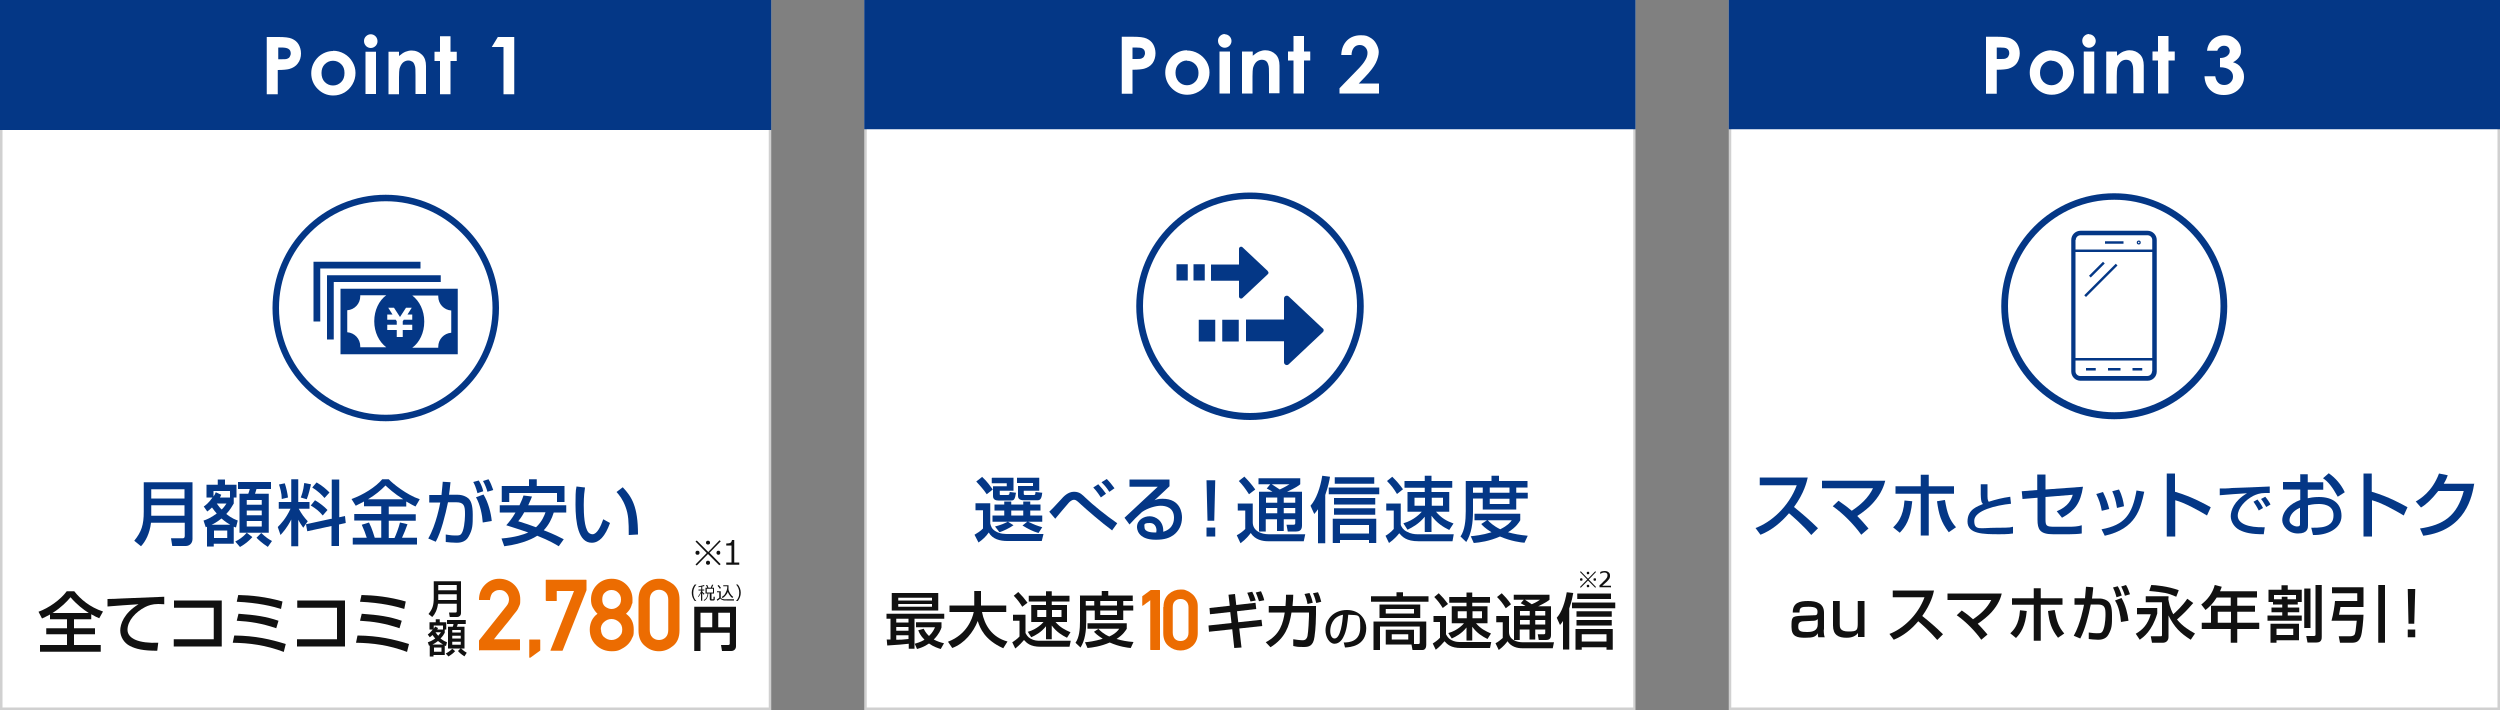
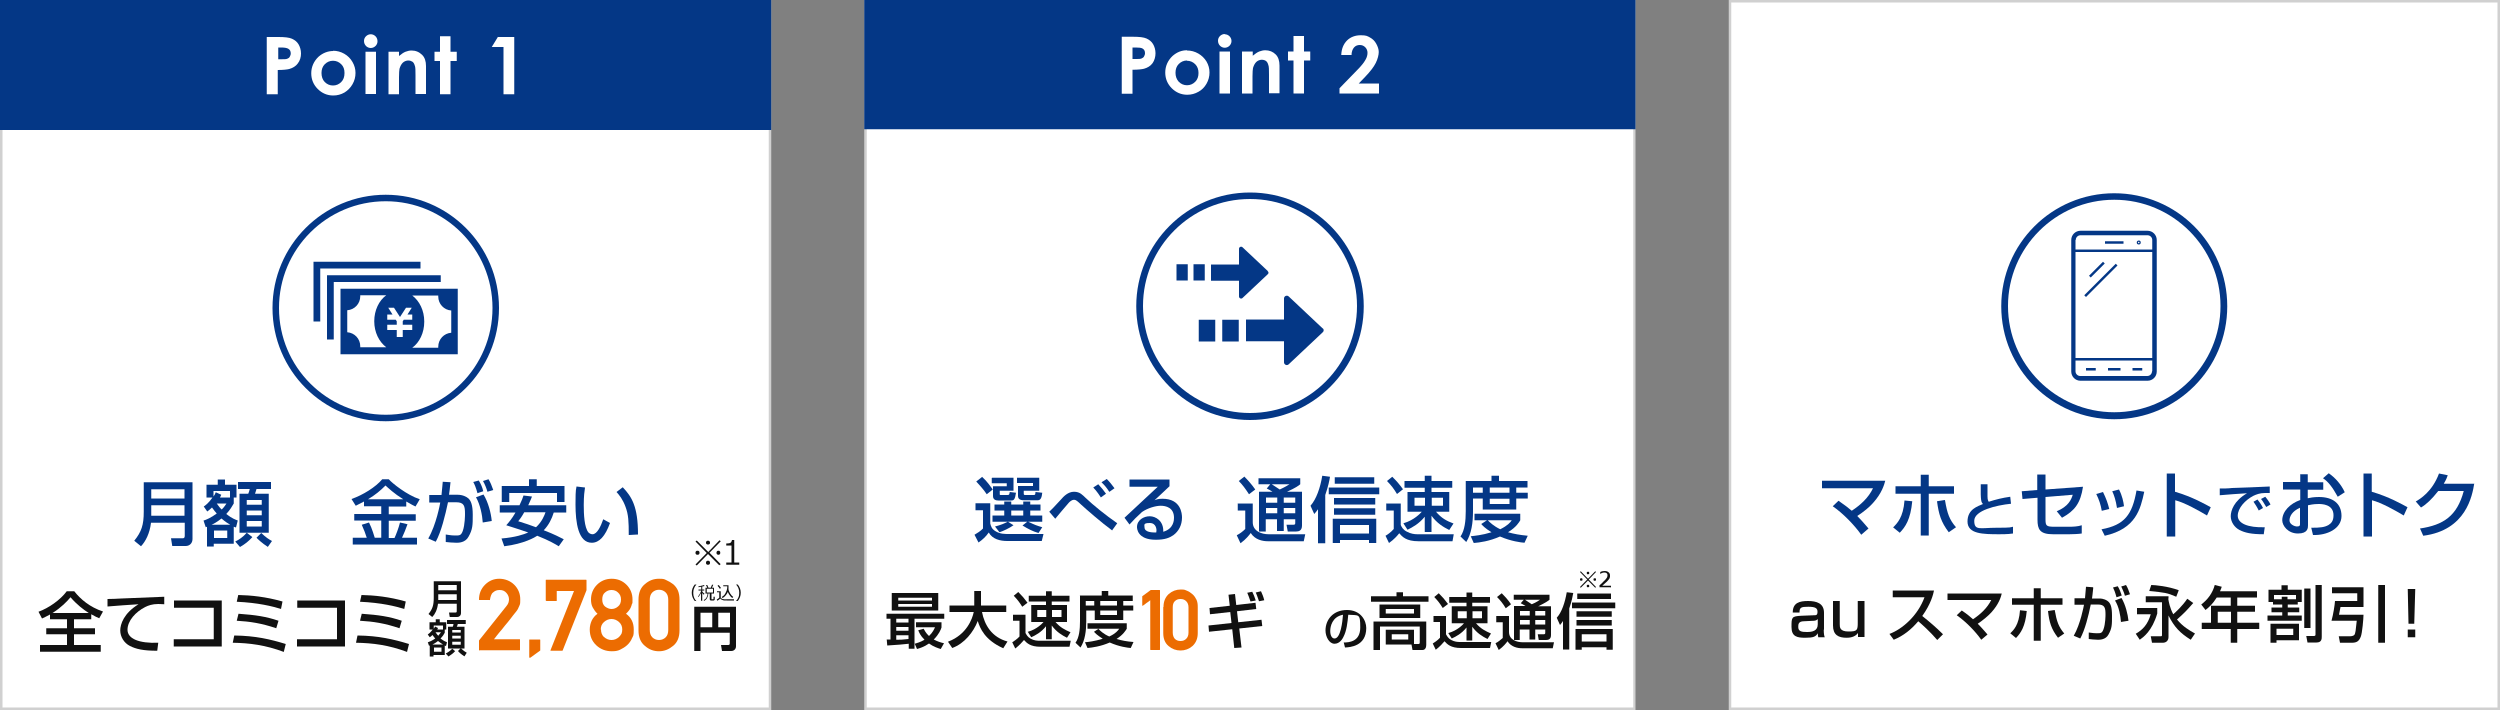
<svg xmlns="http://www.w3.org/2000/svg" id="contents" width="1000" height="284" viewBox="0 0 1000 284">
  <rect x="0" y="0" width="1000" height="284" fill="#808080" stroke="none" />
  <g>
    <rect x=".5" y=".5" width="307.5" height="283" style="fill:#fff;" />
    <path d="M307.5,1V283H1V1H307.5M308.5,0H0V284H308.5V0h0Z" style="fill:#d0d0d0;" />
  </g>
  <rect y="0" width="308.5" height="52" style="fill:#043786;" />
  <g>
    <path d="M106.8,14.8h4.6c2.5,0,4.3,.2,5.4,.7,1.1,.5,2,1.2,2.6,2.2,.6,1,1,2.3,1,3.7s-.4,2.9-1.3,4c-.8,1.1-2,1.8-3.4,2.2-.8,.2-2.4,.4-4.6,.4v9.7h-4.4V14.8Zm4.4,8.9h1.4c1.1,0,1.8,0,2.3-.2s.8-.4,1-.8c.2-.4,.4-.8,.4-1.3,0-.9-.3-1.5-1-1.9-.5-.3-1.4-.5-2.8-.5h-1.2v4.7Z" style="fill:#fff;" />
    <path d="M133.2,20.3c1.6,0,3.1,.4,4.5,1.2,1.4,.8,2.5,1.9,3.3,3.3,.8,1.4,1.2,2.8,1.2,4.4s-.4,3.1-1.2,4.5c-.8,1.4-1.9,2.5-3.2,3.3-1.4,.8-2.9,1.2-4.5,1.2-2.4,0-4.5-.9-6.2-2.6-1.7-1.7-2.6-3.8-2.6-6.3s1-4.8,2.9-6.6c1.7-1.5,3.7-2.3,5.9-2.3Zm0,4c-1.3,0-2.4,.5-3.3,1.4-.9,.9-1.3,2.1-1.3,3.5s.4,2.7,1.3,3.6c.9,.9,2,1.4,3.3,1.4s2.4-.5,3.3-1.4c.9-.9,1.3-2.1,1.3-3.6s-.4-2.6-1.3-3.5c-.9-.9-2-1.4-3.3-1.4Z" style="fill:#fff;" />
    <path d="M148.3,13.7c.7,0,1.4,.3,1.9,.8,.5,.5,.8,1.2,.8,2s-.3,1.4-.8,1.9c-.5,.5-1.2,.8-1.9,.8s-1.4-.3-1.9-.8c-.5-.5-.8-1.2-.8-2s.3-1.4,.8-1.9c.5-.5,1.2-.8,1.9-.8Zm-2.1,7h4.2v16.9h-4.2V20.7Z" style="fill:#fff;" />
    <path d="M155.4,20.7h4.2v1.7c1-.8,1.8-1.4,2.6-1.7,.8-.3,1.6-.5,2.4-.5,1.7,0,3.1,.6,4.3,1.8,1,1,1.5,2.5,1.5,4.4v11.2h-4.2v-7.4c0-2,0-3.4-.3-4-.2-.7-.5-1.2-.9-1.5-.5-.3-1-.5-1.7-.5s-1.6,.3-2.2,.9c-.6,.6-1,1.4-1.3,2.4-.1,.5-.2,1.7-.2,3.4v6.8h-4.2V20.7Z" style="fill:#fff;" />
    <path d="M176,14.5h4.2v6.2h2.5v3.7h-2.5v13.3h-4.2v-13.3h-2.2v-3.7h2.2v-6.2Z" style="fill:#fff;" />
    <path d="M199.2,14.8h6.5v22.9h-4.3V18.8h-4.7l2.5-4.1Z" style="fill:#fff;" />
  </g>
  <g>
    <path d="M73.8,209.1h-13.4c-.5,4.3-2.2,7.5-4,9.4l-2.7-2.2c2.9-3.6,3.8-6.3,3.8-11.6v-11.8h19.5v22.7c0,1.7-1.2,2.8-2.7,2.8h-5.4l-.5-3.1h4.8c.2,0,.7-.1,.7-.9v-5.3Zm-13.3-9.7h13.3v-3.7h-13.3v3.7Zm0,6.9h13.3v-4.2h-13.3v4.2Z" style="fill:#043786;" />
    <path d="M81.5,208.2c1-.3,2.9-1.1,5.2-2.8-.5-.5-1.1-1.3-1.9-2.4-.9,.9-1.4,1.2-1.9,1.6l-1.4-2c.6-.4,1.9-1.3,3.5-3.6h-2.4v-5.1h4.5v-2.1h2.9v2.1h4.6v5.1h-1.1v2.4c-.6,1-1.4,2.5-3,4.2,2.3,1.8,3.8,2.3,4.6,2.6l-.7,2.8c-.3-.1-.6-.2-.9-.3v6.8h-8v1.1h-2.7v-7.9c-.1,0-.4,.2-.5,.2l-.9-2.7Zm10.6,1.7c-.9-.5-2-1.2-3.5-2.5-1.8,1.4-3.2,2.2-4,2.5h7.5Zm-.1-10.8v-2.7h-6.6v2.2c.5-.7,.7-1.1,.9-1.7l2.2,1c-.3,.6-.4,.8-.5,1.1h4.1Zm-6.4,13.1v3h5.3v-3h-5.3Zm1.1-10.8c.9,1.3,1.5,2,2,2.4,1-1,1.4-1.7,1.9-2.4h-3.8Zm14.2,13.5c-1.6,1.7-2.7,2.6-4.9,3.9l-1.9-2.2c1.5-.7,3.1-1.8,4.6-3.5l2.2,1.7Zm7.5-22.1v2.8h-5.8c-.1,.5-.3,.9-.6,1.9h5.5v15.6h-11.7v-15.6h3.5c.2-.5,.5-1.3,.6-1.9h-4.7v-2.8h13.2Zm-9.7,7.2v1.9h6v-1.9h-6Zm0,4.2v1.9h6v-1.9h-6Zm0,4.2v2.2h6v-2.2h-6Zm8.5,10.4c-2.5-1.6-4-3.1-4.6-3.7l1.9-1.9c1.9,1.8,3,2.5,4.3,3.2l-1.7,2.4Z" style="fill:#043786;" />
-     <path d="M116.5,207.8c-1.7,3.4-3.4,5.2-4.3,6.2l-1.1-3.2c1.1-1.1,3.2-3.2,5.1-7.3h-4.7v-2.7h5v-9.1h2.8v9.1h4.5v2.7h-4.3c1.2,2.2,2.2,3.5,3.6,5l-1.8,2.6c-.9-1.3-1.5-2.2-2-3.2v10.6h-2.8v-10.6Zm-2.6-14.5c.6,1.7,1.1,4.1,1.3,5.7l-2.5,.6c0-2.4-.7-4.5-1.1-5.8l2.4-.5Zm10.5,.4c-.3,1.3-.9,4-1.7,6l-2.4-.7c.3-.8,1-2.4,1.4-5.8l2.6,.5Zm8.3,13.9v-15.8h3v15.1l2.3-.5,.3,2.8-2.7,.6v8.6h-3v-8l-9.7,2.1-.5-2.8,10.1-2.2Zm-6.7-7.5c1.9,1.1,3.8,2.6,5,3.9l-1.9,2.2c-1.5-1.8-2.8-2.8-4.8-4l1.7-2.1Zm.7-7.1c2.4,1.4,3.8,2.7,5.1,4l-2,2.2c-1.2-1.4-2.7-2.8-4.9-4.2l1.7-2Z" style="fill:#043786;" />
    <path d="M145.8,200.5c-1.5,.8-2.5,1.3-3.5,1.8l-1.7-2.7c4.6-1.6,9.7-4.8,12.3-7.9h2.6c1.3,1.5,7.2,6.3,12.4,8l-1.7,2.9c-.8-.4-1.7-.8-3.7-2v2h-7v3.1h10.8v2.6h-10.8v6.9h2.3c.5-1,1.7-4.1,2.2-6.2l3,.7c-1,2.7-1.2,3.2-2.2,5.4h6v2.7h-25.7v-2.7h5.6c-.6-1.9-1-2.9-2-5.2l2.9-.9c1.3,2.5,2.1,5.6,2.3,6.1h2.6v-6.9h-10.8v-2.6h10.8v-3.1h-6.9v-2Zm15.5-.8c-3.7-2.3-6-4.5-7.1-5.5-2.1,2.1-4,3.7-7,5.5h14.1Z" style="fill:#043786;" />
    <path d="M180.2,192.9c-.3,2.7-.4,3.9-.6,5h3.4c2.1,0,3.6,.8,4.4,1.5,.9,.9,1.7,2.4,1.7,6.5s0,5.8-1.7,8.8c-1.3,2.4-4,2.4-4.8,2.4-1.6,0-3.4-.2-4.3-.3v-3c.5,0,1.8,.4,3.7,.4s2.4,0,3.1-1.8c.9-2.5,.9-6.5,.9-6.8,0-3.2-.3-4.7-3.6-4.7h-3.2c-1.1,5.2-2.7,11.8-4.9,15.8l-3-1.3c3.2-5.5,4.7-13.8,4.8-14.4h-4.4v-3h4.9c.3-3.4,.4-3.8,.5-5.3l3.3,.2Zm10.8,4.4c-.7-2.5-1.2-3.6-1.7-4.5l2.2-.6c.8,1.2,1.5,2.9,1.8,4.3l-2.4,.8Zm2.1,11.7c-.2-3-1-7.1-2.7-10.1l3-1.1c1.9,3.1,3,7.4,3.3,10.6l-3.6,.6Zm1.9-12.2c-.4-1.5-1.1-3.2-1.8-4.4l2.2-.7c.8,1.3,1.3,2.6,1.9,4.3l-2.3,.7Z" style="fill:#043786;" />
    <path d="M212.8,198.6c-.3,.7-.5,1.4-1.5,3.5h15.2v2.9h-5c-.8,2.6-2,5-4,7.1,4.2,1.6,6.6,2.9,8,3.6l-2,2.8c-1.3-.8-3.8-2.3-8.6-4.2-.9,.6-5.2,3.2-13.2,4.2l-1.1-3.1c5.7-.5,8.8-1.6,10.7-2.4-1.7-.6-4-1.4-8.8-2.9,.8-.9,2.3-2.6,3.7-5.1h-6.3v-2.9h7.9c.9-1.9,1.3-2.9,1.6-3.9l3.3,.4Zm-12.2-4.2h11v-2.7h3.1v2.7h11.1v6.4h-3v-3.6h-19.1v3.6h-3v-6.4Zm9.1,10.5c-1.2,2.1-1.7,2.7-2.4,3.6,2.5,.8,4.8,1.5,7.1,2.4,2.4-2.2,3.4-4.8,3.8-6h-8.5Z" style="fill:#043786;" />
    <path d="M234,195c-.2,1.3-.5,3.4-.5,7s.2,9,1.9,11c.3,.3,.9,.7,1.6,.7,1.8,0,3.3-3.1,4.3-6l2.7,1.5c-1.9,5.3-4.3,7.9-7.3,7.9-5.4,0-6.5-8.1-6.5-15.3s.3-5.9,.4-7.2l3.4,.4Zm17.5,19c0-5.4-.1-8.1-1.3-11.3-1.1-3-2.5-4.7-3.6-5.9l2.5-1.9c3.6,3.8,6.1,7.7,6.1,18.9l-3.6,.2Z" style="fill:#043786;" />
  </g>
  <g>
    <g>
      <path d="M136.2,115.5v26.2h46.9v-26.2h-46.9Zm2.7,17.5v-8.9c2.9-.2,5.2-2.6,5.2-5.6s0-.2,0-.4h10.4c-2.9,2.1-4.8,6-4.8,10.4s1.9,8.2,4.8,10.4h-10.4c0-.1,0-.2,0-.4,0-3-2.3-5.4-5.2-5.6Zm26-7.2v2.1h-3.4l-.4,.6v1.4h3.8v2.1h-3.8v2.8h-2.4v-2.8h-3.8v-2.1h3.8v-1.4l-.4-.6h-3.4v-2.1h2.1l-1.7-2.7h2.3l2.4,3.7,2.4-3.7h2.3l-1.7,2.7h2.1Zm4.8,2.8c0-4.4-1.9-8.2-4.8-10.4h10.4c0,.1,0,.2,0,.4,0,3,2.3,5.4,5.2,5.6v8.9c-2.9,.2-5.2,2.6-5.2,5.6s0,.2,0,.4h-10.4c2.9-2.1,4.8-6,4.8-10.4Z" style="fill:#043786;" />
      <polygon points="176.3 110.1 130.8 110.1 130.8 135.8 133.5 135.8 133.5 112.8 176.3 112.8 176.3 110.1" style="fill:#043786;" />
      <polygon points="168.2 104.7 125.4 104.7 125.4 128.6 128.1 128.6 128.1 107.4 168.2 107.4 168.2 104.7" style="fill:#043786;" />
    </g>
    <path d="M154.3,80.5c23.5,0,42.7,19.1,42.7,42.7s-19.1,42.7-42.7,42.7-42.7-19.1-42.7-42.7,19.1-42.7,42.7-42.7m0-2.6c-25,0-45.3,20.3-45.3,45.3s20.3,45.3,45.3,45.3,45.3-20.3,45.3-45.3-20.3-45.3-45.3-45.3h0Z" style="fill:#043786;" />
  </g>
  <g>
    <path d="M20,245.8c-1.2,.7-2.2,1.1-3.2,1.6l-1.4-2.7c4.1-1.5,8.7-4.7,11.3-8.2h3c2.5,3.2,6.3,6.4,11.5,8.1l-1.5,2.7c-.8-.3-1.6-.7-3.2-1.6v2h-6.9v3.6h8.4v2.4h-8.4v4.3h10.7v2.7H16v-2.7h10.8v-4.3h-8.3v-2.4h8.3v-3.6h-6.8v-2Zm15.5-.6c-2.2-1.4-4.8-3.4-7.3-6.3-1.3,1.6-3.7,4.1-7.2,6.3h14.5Z" style="fill:#111;" />
    <path d="M65.6,241.7c-.6,0-1.2-.1-2.3-.1-2.4,0-4,.6-5.2,1.2-3.8,1.9-7.1,5.5-7.1,9.1s4.6,5.5,12.3,5.2l-.4,3.2c-5.7,0-8.5-.7-10.9-1.9-2.4-1.2-3.9-3.7-3.9-6.2s1.4-6.9,7.3-10.5c-4.1,.2-8.2,.6-12.4,.9v-3c1.7,0,3.7-.1,5.5-.2,2.3-.1,14.4-.6,17.2-.7v3Z" style="fill:#111;" />
    <path d="M88.7,240.3v18.3h-19.2v-2.9h16v-12.6h-15.9v-2.9h19.1Z" style="fill:#111;" />
    <path d="M113.6,260.8c-7.4-2.8-13.9-3.6-20.5-3.7l.6-2.9c8.5,.1,14.4,1.5,20.6,3.4l-.8,3.2Zm-3.1-9.5c-5.9-2-10.5-2.7-15.8-3l.7-2.8c6.9,.5,11,1.1,16,2.8l-.9,3Zm2-7.7c-3.6-1.1-9.2-2.5-17.8-2.9l.6-2.7c5,.1,11.1,.7,17.7,2.6l-.6,3Z" style="fill:#111;" />
    <path d="M138,240.3v18.3h-19.2v-2.9h16v-12.6h-15.9v-2.9h19.1Z" style="fill:#111;" />
    <path d="M162.9,260.8c-7.4-2.8-13.9-3.6-20.5-3.7l.6-2.9c8.5,.1,14.4,1.5,20.6,3.4l-.8,3.2Zm-3.1-9.5c-5.9-2-10.5-2.7-15.8-3l.7-2.8c6.9,.5,11,1.1,16,2.8l-.9,3Zm2-7.7c-3.6-1.1-9.2-2.5-17.8-2.9l.6-2.7c5,.1,11.1,.7,17.7,2.6l-.6,3Z" style="fill:#111;" />
  </g>
  <g>
    <path d="M182.7,241.5h-7.5c-.3,2.4-1.2,4.2-2.3,5.3l-1.5-1.2c1.6-2,2.1-3.5,2.1-6.5v-6.6h10.9v12.7c0,1-.7,1.6-1.5,1.6h-3l-.3-1.8h2.7c.1,0,.4,0,.4-.5v-3Zm-7.4-5.4h7.4v-2.1h-7.4v2.1Zm0,3.9h7.4v-2.3h-7.4v2.3Z" style="fill:#111;" />
    <path d="M171.2,256.9c.6-.2,1.6-.6,2.9-1.5-.3-.3-.6-.7-1.1-1.4-.5,.5-.8,.7-1.1,.9l-.8-1.1c.3-.2,1-.7,2-2h-1.3v-2.9h2.5v-1.2h1.6v1.2h2.6v2.9h-.6v1.3c-.3,.6-.8,1.4-1.7,2.3,1.3,1,2.1,1.3,2.6,1.5l-.4,1.5c-.2,0-.3-.1-.5-.2v3.8h-4.5v.6h-1.5v-4.4c0,0-.2,0-.3,.1l-.5-1.5Zm6,.9c-.5-.3-1.1-.7-2-1.4-1,.8-1.8,1.2-2.2,1.4h4.2Zm0-6.1v-1.5h-3.7v1.3c.3-.4,.4-.6,.5-.9l1.2,.6c-.1,.3-.2,.4-.3,.6h2.3Zm-3.6,7.3v1.7h3v-1.7h-3Zm.6-6.1c.5,.7,.8,1.1,1.1,1.4,.5-.6,.8-1,1.1-1.4h-2.2Zm7.9,7.5c-.9,1-1.5,1.4-2.7,2.2l-1.1-1.2c.8-.4,1.7-1,2.6-1.9l1.2,1Zm4.2-12.4v1.6h-3.2c0,.3-.1,.5-.4,1.1h3.1v8.7h-6.6v-8.7h1.9c.1-.3,.3-.7,.3-1.1h-2.6v-1.6h7.4Zm-5.4,4v1h3.4v-1h-3.4Zm0,2.3v1.1h3.4v-1.1h-3.4Zm0,2.4v1.2h3.4v-1.2h-3.4Zm4.8,5.8c-1.4-.9-2.2-1.7-2.5-2.1l1.1-1.1c1.1,1,1.7,1.4,2.4,1.8l-.9,1.4Z" style="fill:#111;" />
  </g>
  <path d="M292,253.1h-11.8v7.3h-2.5v-17.7h16.7v15.8c0,1.2-.9,1.9-1.9,1.9h-3.7l-.4-2.4h2.9c.5,0,.6-.3,.6-.6v-4.3Zm-11.8-2.2h4.7v-5.8h-4.7v5.8Zm7.1,0h4.7v-5.8h-4.7v5.8Z" style="fill:#111;" />
  <g>
    <path d="M191.8,260.2c-.2,0-.2,0-.2-.2v-3.8l11-13.8h0c.4-.5,.7-1,.8-1.4,.1-.4,.2-.8,.2-1.2,0-.9-.3-1.8-1-2.6-.7-.8-1.5-1.2-2.7-1.2s-1.9,.3-2.7,1c-.4,.3-.6,.7-.8,1.2-.2,.5-.3,1-.4,1.6,0,0,0,.1,0,.2s-.1,0-.2,0h-4c-.2,0-.2,0-.2-.2,0-2.3,.8-4.3,2.4-5.9,1.6-1.6,3.5-2.4,5.7-2.4s4.4,.8,6,2.4h0c1.6,1.6,2.4,3.6,2.4,5.8s-.1,1.9-.4,2.7c-.3,.8-.7,1.6-1.3,2.3h0c-.7,.9-1.5,1.8-2.2,2.8-.7,.9-1.4,1.8-2.2,2.7-.7,.9-1.4,1.8-2.2,2.7-.7,.9-1.5,1.8-2.2,2.8h10.2c.2,0,.2,0,.2,.2v4c0,.2,0,.2-.2,.2h-16Z" style="fill:#ec6c01;" />
    <path d="M212,263.1c0,0-.2,0-.2,0,0,0-.1-.1-.1-.2v-6.9c0-.2,0-.2,.2-.2h4c.1,0,.2,0,.2,.2v4c0,0,0,.1,0,.2l-4,2.9Z" style="fill:#ec6c01;" />
    <path d="M218.5,240.3c-.2,0-.2,0-.2-.2v-8c0-.2,0-.2,.2-.2h15.9c.1,0,.2,0,.2,.2v4l-9.5,24c0,.1-.1,.2-.2,.2h-4.5c0,0-.2,0-.2,0,0,0,0-.1,0-.2l9.4-23.7h-6.9v3.8c0,.2,0,.2-.2,.2h-4Z" style="fill:#ec6c01;" />
    <path d="M235.9,251.8c0-1.3,.3-2.5,.8-3.6,.5-1,1.3-2,2.3-2.7-.8-.7-1.4-1.6-1.9-2.5-.5-.9-.7-2-.7-3.2,0-2.3,.8-4.3,2.4-5.9,1.6-1.6,3.6-2.4,5.9-2.4s4.3,.8,5.9,2.4c1.6,1.6,2.4,3.6,2.4,5.9s0,1.2-.2,1.7c-.1,.5-.3,1-.5,1.5-.2,.5-.5,.9-.8,1.3-.3,.4-.7,.8-1.1,1.2,2.1,1.5,3.1,3.6,3.1,6.3s-.2,2.4-.7,3.5c-.4,1-1.1,2-2,2.8-.9,.8-1.8,1.3-2.8,1.8s-2.1,.6-3.3,.6c-2.4,0-4.5-.8-6.2-2.4-1.7-1.6-2.6-3.7-2.6-6.3Zm4.5,0c0,.6,.1,1.2,.3,1.7,.2,.5,.5,1,.9,1.3,.9,.8,1.9,1.2,3,1.2s2.1-.4,3-1.2c.4-.4,.7-.8,1-1.3,.2-.5,.3-1.1,.3-1.7,0-1.2-.4-2.2-1.3-3-.9-.8-1.9-1.2-3-1.2s-2.1,.4-3,1.2c-.9,.8-1.3,1.8-1.3,3Zm.5-12c0,1.3,.4,2.2,1.1,2.8,.8,.6,1.7,1,2.6,1s1.8-.3,2.6-1c.8-.6,1.2-1.6,1.2-2.8s-.4-2.1-1.2-2.8c-.7-.7-1.6-1-2.6-1s-1.8,.3-2.6,1c-.8,.6-1.1,1.6-1.1,2.8Z" style="fill:#ec6c01;" />
    <path d="M255.4,239.8c0-2.6,.8-4.7,2.5-6.1,1.7-1.5,3.5-2.2,5.7-2.2s2.1,.2,3,.6,1.8,.9,2.7,1.6c.8,.7,1.5,1.6,1.9,2.6,.4,1,.6,2.2,.6,3.5v12.4c0,2.6-.8,4.7-2.5,6.1-1.7,1.4-3.5,2.2-5.7,2.2s-4-.7-5.7-2.2c-1.7-1.4-2.5-3.5-2.5-6.1v-12.4Zm11.9,.2c0-1.3-.3-2.3-1-3-.7-.7-1.6-1.1-2.7-1.1s-2,.4-2.7,1.1c-.7,.7-1,1.7-1,3v11.9c0,1.3,.3,2.3,1,3,.7,.7,1.6,1.1,2.7,1.1s2-.4,2.7-1.1c.7-.7,1-1.7,1-3v-11.9Z" style="fill:#ec6c01;" />
  </g>
  <g>
    <path d="M278.6,240.4h-.7c-.8-1-1.2-2.1-1.2-3.3s.4-2.3,1.2-3.3h.7c-.4,.4-.7,.8-.9,1.4-.3,.6-.4,1.3-.4,2s.1,1.3,.4,2c.2,.5,.6,1,.9,1.3h0Z" style="fill:#111;" />
    <path d="M279.5,238.9l-.3-.3c.7-.9,1.1-1.7,1.3-2.4h-1.1v-.4h1.1v-1.1c-.5,0-.8,.2-1.1,.2v-.4c.3,0,.7-.1,1.1-.2,.5-.1,.9-.2,1.1-.3l.2,.4c-.2,0-.5,.2-.9,.2v1.2h.8v.4h-.8v.4c.1,.2,.4,.5,.9,.9l-.3,.4c-.2-.2-.4-.5-.6-.7v3.1h-.5v-3.1c-.3,.6-.7,1.2-1,1.6Zm2.2,1.5l-.2-.4c.5-.2,.9-.6,1.1-1,.2-.4,.4-.9,.4-1.4v-.2h-.8v-2.3h.7c-.2-.5-.4-.9-.5-1.1h.5l.5,1.1h.9l.5-1.2h.5l-.5,1.2h.8v2.3h-1v2.1c0,0,0,.2,0,.2,0,0,.1,0,.2,0,.1,0,.2,0,.3,0s.2,0,.2,0c0,0,0,0,.1-.1,0,0,0-.2,0-.3,0-.2,0-.4,0-.6h.5v.9c0,.1,0,.3-.1,.4,0,0-.2,.2-.3,.2-.1,0-.3,0-.5,0s-.4,0-.6,0c-.2,0-.3,0-.4-.2s-.1-.2-.1-.4v-2.2h-.6v.2c0,.6-.2,1.1-.5,1.7-.3,.5-.8,.9-1.3,1.1Zm3.5-4.9h-2.5v1.5h2.5v-1.5Z" style="fill:#111;" />
    <path d="M293.7,240.2c-.8,0-1.7,0-2.9,0s-1.4,0-1.8-.2c-.4-.1-.7-.3-.9-.6-.4,.4-.8,.7-1.2,.9l-.2-.5c.1,0,.3-.2,.5-.3,.2-.2,.4-.3,.5-.4v-2.2h-.9v-.4h1.5v2.3c0,.2,0,.4,.2,.5s.3,.2,.5,.3,.4,0,.6,.1,.7,0,1.6,0,2,0,2.4,0v.5Zm-5.8-4.7c-.2-.4-.5-.8-.9-1.2l.5-.3c.4,.5,.7,.9,.9,1.2l-.5,.3Zm3.3,.9c-.1,.6-.4,1.1-.8,1.6-.4,.5-.8,.9-1.4,1.2l-.3-.4c.5-.3,1-.7,1.3-1.2,.3-.5,.5-1,.7-1.5,.1-.5,.2-.8,.2-1.1v-.5h-1.6v-.4h2.1c0,.5,0,1,0,1.5,0,.5,.2,1,.6,1.7s.8,1.1,1.3,1.5l-.4,.4c-.4-.3-.8-.7-1.1-1.2-.4-.5-.6-1.1-.8-1.6Z" style="fill:#111;" />
    <path d="M296.3,237.1c0,1.2-.4,2.3-1.2,3.3h-.7c.4-.4,.7-.8,.9-1.3,.3-.6,.4-1.3,.4-2s-.1-1.3-.4-2c-.2-.5-.6-1-.9-1.3h.7c.8,1,1.2,2.1,1.2,3.3Z" style="fill:#111;" />
  </g>
  <g>
    <path d="M288.2,225.7l-.5,.4-4.5-4.5-4.5,4.6-.5-.4,4.5-4.6-4.5-4.6,.5-.4,4.6,4.6,4.5-4.7,.5,.4-4.5,4.6,4.5,4.6Zm-10-4.6c0-.2,0-.4,.2-.6,.2-.2,.3-.2,.6-.2s.4,0,.6,.2c.2,.2,.2,.3,.2,.6s0,.4-.2,.6c-.2,.2-.3,.2-.6,.2s-.4,0-.6-.2c-.2-.2-.2-.3-.2-.6Zm4.2-4c0-.2,0-.4,.2-.6,.2-.2,.3-.2,.6-.2s.4,0,.6,.2c.2,.2,.2,.3,.2,.6s0,.4-.2,.5c-.2,.2-.3,.2-.6,.2s-.4,0-.6-.2-.2-.3-.2-.5Zm0,8c0-.2,0-.4,.2-.6,.2-.2,.3-.2,.6-.2s.4,0,.6,.2c.2,.2,.2,.3,.2,.6s0,.4-.2,.6c-.2,.2-.3,.2-.6,.2s-.4,0-.6-.2c-.2-.2-.2-.3-.2-.6Zm4.2-4c0-.2,0-.4,.2-.6,.2-.2,.3-.2,.6-.2s.4,0,.5,.2c.2,.2,.2,.3,.2,.6s0,.4-.2,.6c-.2,.2-.3,.2-.5,.2s-.4,0-.6-.2c-.2-.2-.2-.3-.2-.6Z" style="fill:#111;" />
    <path d="M295.8,225.9h-5.3v-.9h2.1v-6.8h-2.1v-.8c.8,0,1.4-.1,1.7-.3,.3-.2,.5-.6,.6-1.1h.9v9h2v.9Z" style="fill:#111;" />
  </g>
  <g>
    <rect x="692" y=".5" width="307.5" height="283" style="fill:#fff;" />
    <path d="M999,1V283h-306.5V1h306.5M1000,0h-308.5V284h308.5V0h0Z" style="fill:#d0d0d0;" />
  </g>
-   <rect x="691.5" y="0" width="308.5" height="51.7" style="fill:#043786;" />
  <g>
    <path d="M794.3,14.7h4.6c2.5,0,4.3,.2,5.4,.7,1.1,.5,2,1.2,2.6,2.2,.6,1,1,2.3,1,3.7s-.4,2.9-1.2,4-2,1.8-3.4,2.2c-.8,.2-2.4,.4-4.6,.4v9.6h-4.3V14.7Zm4.3,8.9h1.4c1.1,0,1.8,0,2.3-.2,.4-.2,.8-.4,1-.8,.2-.4,.4-.8,.4-1.3,0-.9-.3-1.5-1-1.9-.5-.3-1.4-.4-2.8-.4h-1.2v4.7Z" style="fill:#fff;" />
    <path d="M820.6,20.2c1.6,0,3.1,.4,4.5,1.2,1.4,.8,2.5,1.9,3.3,3.2,.8,1.4,1.2,2.8,1.2,4.4s-.4,3.1-1.2,4.5c-.8,1.4-1.9,2.5-3.2,3.2-1.4,.8-2.9,1.2-4.5,1.2-2.4,0-4.5-.9-6.2-2.6-1.7-1.7-2.6-3.8-2.6-6.3s1-4.8,2.9-6.6c1.7-1.5,3.6-2.3,5.8-2.3Zm0,4c-1.3,0-2.4,.5-3.3,1.4-.9,.9-1.3,2.1-1.3,3.5s.4,2.6,1.3,3.6c.9,.9,2,1.4,3.3,1.4s2.4-.5,3.3-1.4c.9-.9,1.3-2.1,1.3-3.5s-.4-2.6-1.3-3.5c-.9-.9-2-1.4-3.3-1.4Z" style="fill:#fff;" />
    <path d="M835.6,13.7c.7,0,1.4,.3,1.9,.8,.5,.5,.8,1.2,.8,1.9s-.3,1.4-.8,1.9c-.5,.5-1.2,.8-1.9,.8s-1.4-.3-1.9-.8c-.5-.5-.8-1.2-.8-2s.3-1.4,.8-1.9c.5-.5,1.2-.8,1.9-.8Zm-2.1,6.9h4.2v16.8h-4.2V20.6Z" style="fill:#fff;" />
    <path d="M842.6,20.6h4.2v1.7c1-.8,1.8-1.4,2.6-1.7,.8-.3,1.6-.5,2.4-.5,1.7,0,3.1,.6,4.2,1.7,1,1,1.5,2.5,1.5,4.4v11.1h-4.2v-7.4c0-2,0-3.3-.3-4-.2-.7-.5-1.2-.9-1.5-.4-.3-1-.5-1.7-.5s-1.6,.3-2.2,.9c-.6,.6-1,1.4-1.3,2.4-.1,.5-.2,1.7-.2,3.4v6.8h-4.2V20.6Z" style="fill:#fff;" />
    <path d="M863.2,14.4h4.2v6.2h2.5v3.6h-2.5v13.2h-4.2v-13.2h-2.2v-3.6h2.2v-6.2Z" style="fill:#fff;" />
    <path d="M887,20.3h-4.2c.2-1.7,.8-3,1.8-4.1,1.4-1.4,3.1-2.1,5.2-2.1s3.4,.6,4.7,1.8c1.3,1.2,1.9,2.6,1.9,4.2s-.3,1.9-.8,2.8c-.6,.8-1.4,1.5-2.4,2,1.4,.4,2.5,1.1,3.2,2.2,.8,1,1.2,2.2,1.2,3.6,0,2-.8,3.8-2.3,5.2-1.5,1.4-3.4,2.1-5.8,2.1s-4-.7-5.4-2c-1.4-1.3-2.2-3.2-2.3-5.5h4.3c.2,1.2,.6,2,1.2,2.6,.6,.6,1.4,.9,2.4,.9s1.8-.3,2.5-1,1-1.4,1-2.4-.4-1.9-1.3-2.6c-.9-.7-2.2-1.1-3.9-1.1v-3.7c1,0,1.8-.2,2.3-.5,.5-.2,.9-.6,1.2-1,.3-.4,.4-.9,.4-1.3s-.2-1.1-.6-1.5c-.4-.4-1-.6-1.7-.6s-1.2,.2-1.7,.6c-.5,.4-.9,.9-1,1.5Z" style="fill:#fff;" />
  </g>
  <g>
-     <path d="M702.2,211.2c6.1-2.2,13.3-8.4,16.5-17.1h-14.8v-3.1h19.2c-.4,1.7-1.4,6.2-5.5,11.8,3.3,2.7,6.6,5.5,9.6,8.5l-2.7,2.7c-3.2-3.8-7.6-7.6-8.9-8.7-3.3,3.8-6.9,6.8-11.4,8.6l-2-2.7Z" style="fill:#043786;" />
    <path d="M744.5,213.9c-2.7-3.8-7.2-8.5-11.4-11.4l2.3-2.2c2.5,1.7,4,2.9,5.3,4,3.5-2.3,6.7-5.2,8.5-9h-20.4v-3h25.3c-.4,1.5-1.3,4.9-4.9,8.9-1.5,1.7-3.7,3.5-6.3,5.2,2.1,2.1,3.5,3.9,4.5,5l-2.9,2.5Z" style="fill:#043786;" />
    <path d="M757.3,210.9c1.5-1.5,4-3.9,4.5-10.7l3.1,.3c-.7,7.4-2.8,10.3-5,12.6l-2.7-2.2Zm14.2-21v4.6h10.1v3h-10.1v16.7h-3.2v-16.7h-10.1v-3h10.1v-4.6h3.2Zm6.5,10.2c.9,5.4,1.8,7.8,4.4,10.8l-2.9,2c-3.1-4.1-4-7.2-4.7-12.4l3.1-.5Z" style="fill:#043786;" />
    <path d="M795,193.7c0,.7,0,2.1,0,4.8,0,1.5,.3,1.9,.5,2.2,2.8-.9,5.6-1.6,8.6-2l.3,2.8c-6,.6-14.7,2.7-14.7,6.8s2.4,2.8,8.8,2.8,5.5-.2,6.7-.4v2.7c-.7,.1-2,.3-5.4,.3-6.7,0-12.8-.1-12.8-5.1s4.2-6.1,6.2-7c-.7-.7-1-1.1-.9-7.9h2.7Z" style="fill:#043786;" />
    <path d="M833.2,194.7c-1,6.6-3.3,9.6-8.4,12.4l-2.1-2.6c4.6-1.9,5.8-4.6,6.4-6.6l-10.9,.9v8.9c0,2.6,.3,3,3.6,3h5.9c1.6,0,3.5-.1,5-.6v3.3c-1.1,.2-3.7,.3-4.9,.3h-6.6c-5.3,0-6.2-2-6.2-5.8v-8.8l-6,.5-.3-3.1,6.2-.5v-6.2h3.3v6l15-1.1Z" style="fill:#043786;" />
    <path d="M840.7,204.3c-.4-2.4-1.1-4.5-2.2-6.7l2.7-.8c1.3,2.7,1.9,4.4,2.5,6.8l-2.9,.7Zm0,7.4c9.1-1.7,12.2-5.8,13.9-15.5l3.1,.5c-1.5,6.9-3.3,14.8-15.8,17.6l-1.3-2.6Zm6.1-8.5c-.5-3.2-1.2-5.2-1.9-6.7l2.7-.7c1.3,2.5,1.8,5,2,6.7l-2.9,.7Z" style="fill:#043786;" />
    <path d="M870,189.4v7.3c6.9,2,12.3,5.1,14.3,6.2l-1.5,3.3c-3.2-1.9-8.8-5.1-12.7-6.1v14.5h-3.4v-25.2h3.4Z" style="fill:#043786;" />
    <path d="M908,197.2c-.5,0-1,0-2,0-2.1,0-3.5,.6-4.6,1.1-3.3,1.7-6.3,4.9-6.3,8s4.1,4.8,10.8,4.6l-.4,2.8c-5,0-7.5-.6-9.7-1.7-2.1-1.1-3.5-3.3-3.5-5.5s1.2-6.1,6.5-9.2c-3.6,.2-7.3,.5-10.9,.8v-2.7c1.5,0,3.3,0,4.9-.2,2,0,12.7-.5,15.1-.6v2.6Zm-4.5,7c-.9-1.8-1.5-2.6-2.1-3.5l1.6-.9c.6,.8,1.5,1.9,2.2,3.4l-1.7,1Zm3-1.4c-1.3-2.1-1.4-2.4-2.1-3.2l1.7-.9c.8,.9,1.8,2.4,2.1,3.1l-1.7,1Z" style="fill:#043786;" />
    <path d="M920,189.7h3.1v3.2h6.2v3h-6.2v3.4c.9-.2,2.3-.5,4.5-.5,5.4,0,9,2.5,9,7.6s-5.8,7.8-11.4,7.6l-.7-2.9c3.7,0,5.3-.2,6.9-1.1,1.1-.7,2-1.6,2-3.9,0-4.5-4.8-4.5-6-4.5-2.2,0-3.6,.4-4.2,.5v8c0,1,0,3.3-4,3.3s-6.3-3.1-6.3-5.3c0-3.6,3.2-6.7,7.2-8.1v-4.2h-6.9v-3h6.9v-3.2Zm0,13.4c-3.2,1.4-4.2,3.5-4.2,5.1s2.2,2.4,2.9,2.4c1.3,0,1.3-.5,1.3-1v-6.5Zm11.5-13.8c2.6,1.8,5,4.5,6.4,7.6l-2.8,1.8c-2.2-4-3.9-6.1-5.9-7.4l2.3-2Z" style="fill:#043786;" />
    <path d="M948.7,189.4v7.3c6.9,2,12.3,5.1,14.3,6.2l-1.5,3.3c-3.2-1.9-8.8-5.1-12.7-6.1v14.5h-3.4v-25.2h3.4Z" style="fill:#043786;" />
    <path d="M989.7,193.4c-.8,4.8-3.2,18.7-20.4,20.9l-1.3-2.9c9.3-1.4,14.8-4.9,17.5-15h-10.2c-2.6,3.3-4.7,5.3-6.9,6.6l-2.1-2.4c1.7-1,6.6-3.9,9.3-11.2l3.5,.7c-.3,.9-.6,1.7-1.6,3.4h12.3Z" style="fill:#043786;" />
  </g>
  <g>
    <path d="M729.5,251.8c0,1.9,.2,2.6,.4,3.1h-2.6c-.1-.6-.2-.9-.2-1.6-.8,1.4-1.8,1.8-5,1.8s-5.5-.4-5.5-4.3,0-4.3,4-4.5l5.1-.2c.7,0,1.3,0,1.3-1.4s-.8-2-3.7-2-3.5,.3-3.5,2.3h-2.7c0-3.9,2.7-4.6,6.1-4.6s6.4,.9,6.4,4.7v6.8Zm-2.5-4.1c-.4,.5-1.2,.6-1.3,.6l-4.1,.2c-2.3,0-2.3,1.3-2.3,2.3,0,1.8,1.4,2,3.5,2s4.3-.4,4.3-3.1v-2Z" style="fill:#111;" />
    <path d="M743.2,254.9v-1.7c-1.3,1.8-3.6,1.9-4.6,1.9-3.2,0-5.4-1.1-5.4-4.9v-9.8h2.7v9.3c0,1.2,0,2.9,3.5,2.9s3.7-.5,3.7-3.6v-8.6h2.7v14.4h-2.6Z" style="fill:#111;" />
    <path d="M755.7,253.6c5.2-1.9,11.4-7.3,14.1-14.7h-12.7v-2.7h16.5c-.3,1.5-1.2,5.3-4.7,10.2,2.9,2.3,5.7,4.7,8.3,7.3l-2.3,2.3c-2.8-3.3-6.5-6.6-7.6-7.5-2.8,3.3-5.9,5.8-9.8,7.4l-1.7-2.3Z" style="fill:#111;" />
    <path d="M792.5,255.9c-2.3-3.3-6.2-7.3-9.8-9.8l2-1.9c2.1,1.4,3.4,2.5,4.5,3.5,3-2,5.7-4.5,7.3-7.7h-17.5v-2.6h21.7c-.3,1.3-1.1,4.2-4.2,7.6-1.3,1.4-3.2,3-5.4,4.5,1.8,1.8,3,3.3,3.9,4.3l-2.5,2.1Z" style="fill:#111;" />
    <path d="M804.1,253.3c1.3-1.2,3.5-3.3,3.9-9.2l2.7,.3c-.6,6.3-2.4,8.8-4.3,10.8l-2.3-1.9Zm12.2-18v4h8.7v2.6h-8.7v14.4h-2.8v-14.4h-8.7v-2.6h8.7v-4h2.8Zm5.6,8.8c.8,4.6,1.6,6.7,3.8,9.3l-2.5,1.7c-2.7-3.5-3.5-6.2-4-10.7l2.7-.4Z" style="fill:#111;" />
    <path d="M837.3,235.1c-.2,2.3-.4,3.4-.5,4.3h2.9c1.8,0,3.1,.7,3.7,1.3,.8,.8,1.4,2,1.4,5.6s0,5-1.4,7.5c-1.1,2.1-3.5,2.1-4.2,2.1-1.3,0-2.9-.2-3.7-.3v-2.6c.4,0,1.6,.3,3.2,.3s2.1,0,2.7-1.6c.8-2.2,.8-5.6,.8-5.9,0-2.7-.3-4-3.1-4h-2.8c-.9,4.5-2.3,10.1-4.2,13.6l-2.6-1.1c2.7-4.7,4-11.9,4.1-12.4h-3.8v-2.6h4.2c.3-3,.3-3.3,.4-4.6l2.8,.2Zm9.3,3.8c-.6-2.2-1-3.1-1.4-3.9l1.9-.5c.7,1.1,1.2,2.5,1.6,3.7l-2.1,.7Zm1.8,10c-.2-2.6-.8-6.2-2.4-8.7l2.6-1c1.6,2.7,2.5,6.4,2.8,9.1l-3.1,.5Zm1.6-10.5c-.3-1.2-1-2.7-1.5-3.8l1.9-.6c.7,1.1,1.1,2.3,1.6,3.7l-2,.6Z" style="fill:#111;" />
    <path d="M854.7,243.2h8.2v2.2c-2.1,7.1-5.6,9.5-7,10.5l-1.6-2.4c2.8-1.6,4.8-3.7,6-7.8h-5.5v-2.5Zm12.6-3.7c.2,1.2,.6,3.6,2,6.2,.6-.5,3.7-3.3,5.6-6.2l2.4,1.7c-2.9,3.3-3.6,4-6.5,6.6,2.3,2.8,5,4.4,7.2,5.6l-1.7,2.5c-4.3-2.7-6.6-5.1-8.9-9.7v8.6c0,1.4-.9,2.3-2.3,2.3h-4.3l-.5-2.6h3.9c.5,0,.6,0,.6-.6v-13h-6.5v-2.4h9.1v.9Zm-6.8-5.5c1.4,0,6.8,.5,11,2.1l-1,2.6c-3.6-1.6-4.8-1.7-10.8-2.3l.8-2.4Z" style="fill:#111;" />
    <path d="M886.7,239c-1.7,2.7-3.1,3.9-4.5,5l-1.7-2.2c2.6-2,4.5-4.5,5.4-7.8l2.8,.7c-.2,.6-.4,1.2-.7,1.8h14.8v2.5h-7.9v3.3h7.1v2.4h-7.1v4.4h8.8v2.5h-8.8v5.5h-2.6v-5.5h-11.6v-2.5h3.7v-6.8h7.9v-3.3h-5.7Zm.4,5.7v4.4h5.3v-4.4h-5.3Z" style="fill:#111;" />
-     <path d="M909,240.8h-1.6v-4.9h5.2v-1.8h2.5v1.8h5.6v4.9h-1.6v1h-4v1.2h4.6v1.9h-4.6v1.3h5.6v2.1h-13.7v-2.1h5.9v-1.3h-4.3v-1.9h4.3v-1.2h-3.7v-1Zm-.8,8.7h11.4v6.6h-9v1h-2.4v-7.6Zm4.5-9.8v-1h2.3v1h3.4v-1.7h-8.8v1.7h3.1Zm-2.1,11.8v2.5h6.7v-2.5h-6.7Zm11.1-16.1h2.5v15.8h-2.5v-15.8Zm4.5-1.4h2.5v20.6c0,.9,0,2.4-2.1,2.4h-3.6l-.5-2.6h3c.7,0,.7-.3,.7-.7v-19.7Z" style="fill:#111;" />
+     <path d="M909,240.8h-1.6v-4.9h5.2v-1.8h2.5v1.8h5.6v4.9h-1.6v1h-4v1.2h4.6v1.9h-4.6v1.3h5.6v2.1h-13.7v-2.1h5.9v-1.3h-4.3v-1.9h4.3v-1.2h-3.7v-1Zm-.8,8.7h11.4v6.6h-9v1h-2.4v-7.6Zm4.5-9.8v-1h2.3v1h3.4v-1.7h-8.8v1.7h3.1Zm-2.1,11.8v2.5h6.7v-2.5h-6.7Zm11.1-16.1h2.5v15.8h-2.5v-15.8Zm4.5-1.4h2.5v20.6c0,.9,0,2.4-2.1,2.4h-3.6l-.5-2.6h3c.7,0,.7-.3,.7-.7v-19.7" style="fill:#111;" />
    <path d="M932.8,234.9h12.6v7.9h-9.2c-.2,1.2-.5,2.7-.6,3.1h9.8c0,1.4-.5,7.4-1.1,8.8-.7,1.7-1.5,2.4-3.6,2.4h-4.7l-.5-2.6h4.6c.6,0,1.3-.2,1.6-.5,.5-.6,.6-1.9,1-5.7h-10.1c.7-2.5,1.3-6.3,1.4-7.9h8.9v-3.1h-10.1v-2.4Zm18.5-.9h2.7v23.1h-2.7v-23.1Z" style="fill:#111;" />
    <path d="M966.1,235.6l-.4,13.9h-2.3l-.3-13.9h3Zm0,16.2v3.1h-3v-3.1h3Z" style="fill:#111;" />
  </g>
  <g>
    <path d="M845.7,79.9c23.4,0,42.5,19.1,42.5,42.5s-19.1,42.5-42.5,42.5-42.5-19.1-42.5-42.5,19.1-42.5,42.5-42.5m0-2.6c-24.9,0-45.2,20.2-45.2,45.2s20.2,45.2,45.2,45.2,45.2-20.2,45.2-45.2-20.2-45.2-45.2-45.2h0Z" style="fill:#043786;" />
    <path d="M843.2,147.2h5v1h-5v-1Zm-8.8,1h3.9v-1h-3.9v1Zm18.6,0h3.9v-1h-3.9v1Zm-3.6-51.7h-7.4v1h7.4v-1Zm5.3,.5c0-.4,.3-.8,.8-.8s.8,.3,.8,.8-.3,.8-.8,.8-.8-.3-.8-.8Zm.5,0c0,.2,.1,.3,.3,.3s.3-.1,.3-.3-.1-.3-.3-.3-.3,.1-.3,.3Zm-20.8,21.8l12.6-12.6-.7-.7-12.6,12.6,.7,.7Zm7.5-13.4l-.7-.7-5.6,5.6,.7,.7,5.6-5.6Zm20.8-9.4v52.6c0,2.1-1.7,3.7-3.7,3.7h-26.8c-2.1,0-3.7-1.7-3.7-3.7v-52.6c0-2.1,1.7-3.7,3.7-3.7h26.8c2.1,0,3.7,1.7,3.7,3.7Zm-32.5,0v3.8h30.7v-3.8c0-1.1-.9-1.9-1.9-1.9h-26.8c-1.1,0-1.9,.9-1.9,1.9Zm0,4.8v42.4h30.7v-42.4h-30.7Zm30.7,47.7v-4.3h-30.7v4.3c0,1.1,.9,1.9,1.9,1.9h26.8c1.1,0,1.9-.9,1.9-1.9Z" style="fill:#043786;" />
  </g>
  <g>
    <rect x="346.2" y=".5" width="307.5" height="283" style="fill:#fff;" />
    <path d="M653.3,1V283H346.7V1h306.5M654.3,0H345.7V284h308.5V0h0Z" style="fill:#d0d0d0;" />
  </g>
  <rect x="345.7" y="0" width="308.5" height="51.7" style="fill:#043786;" />
  <g>
    <path d="M448.6,14.7h4.6c2.5,0,4.3,.2,5.4,.7,1.1,.5,2,1.2,2.6,2.2,.6,1,1,2.3,1,3.7s-.4,2.9-1.2,4-2,1.8-3.4,2.2c-.8,.2-2.4,.4-4.6,.4v9.6h-4.3V14.7Zm4.3,8.9h1.4c1.1,0,1.8,0,2.3-.2,.4-.2,.8-.4,1-.8,.2-.4,.4-.8,.4-1.3,0-.9-.3-1.5-1-1.9-.5-.3-1.4-.4-2.8-.4h-1.2v4.7Z" style="fill:#fff;" />
    <path d="M474.8,20.2c1.6,0,3.1,.4,4.5,1.2,1.4,.8,2.5,1.9,3.3,3.2,.8,1.4,1.2,2.8,1.2,4.4s-.4,3.1-1.2,4.5c-.8,1.4-1.9,2.5-3.2,3.2-1.4,.8-2.9,1.2-4.5,1.2-2.4,0-4.5-.9-6.2-2.6-1.7-1.7-2.6-3.8-2.6-6.3s1-4.8,2.9-6.6c1.7-1.5,3.6-2.3,5.8-2.3Zm0,4c-1.3,0-2.4,.5-3.3,1.4-.9,.9-1.3,2.1-1.3,3.5s.4,2.6,1.3,3.6c.9,.9,2,1.4,3.3,1.4s2.4-.5,3.3-1.4c.9-.9,1.3-2.1,1.3-3.5s-.4-2.6-1.3-3.5c-.9-.9-2-1.4-3.3-1.4Z" style="fill:#fff;" />
    <path d="M489.9,13.7c.7,0,1.4,.3,1.9,.8,.5,.5,.8,1.2,.8,1.9s-.3,1.4-.8,1.9c-.5,.5-1.2,.8-1.9,.8s-1.4-.3-1.9-.8c-.5-.5-.8-1.2-.8-2s.3-1.4,.8-1.9c.5-.5,1.2-.8,1.9-.8Zm-2.1,6.9h4.2v16.8h-4.2V20.6Z" style="fill:#fff;" />
    <path d="M496.9,20.6h4.2v1.7c1-.8,1.8-1.4,2.6-1.7,.8-.3,1.6-.5,2.4-.5,1.7,0,3.1,.6,4.2,1.7,1,1,1.5,2.5,1.5,4.4v11.1h-4.2v-7.4c0-2,0-3.3-.3-4-.2-.7-.5-1.2-.9-1.5-.4-.3-1-.5-1.7-.5s-1.6,.3-2.2,.9c-.6,.6-1,1.4-1.3,2.4-.1,.5-.2,1.7-.2,3.4v6.8h-4.2V20.6Z" style="fill:#fff;" />
    <path d="M517.4,14.4h4.2v6.2h2.5v3.6h-2.5v13.2h-4.2v-13.2h-2.2v-3.6h2.2v-6.2Z" style="fill:#fff;" />
    <path d="M540.7,22h-4.2c.1-2.5,.9-4.4,2.3-5.8,1.4-1.4,3.3-2.1,5.5-2.1s2.6,.3,3.7,.9c1.1,.6,1.9,1.4,2.5,2.5,.6,1.1,1,2.2,1,3.3s-.4,2.8-1.2,4.4c-.8,1.6-2.2,3.4-4.2,5.5l-2.6,2.7h8.1v4h-15.8v-2.1l7-7.2c1.7-1.7,2.8-3.1,3.4-4.2,.6-1,.8-2,.8-2.8s-.3-1.6-.9-2.2c-.6-.6-1.3-.9-2.2-.9s-1.7,.3-2.3,1c-.6,.7-.9,1.6-1,2.8Z" style="fill:#fff;" />
  </g>
  <g>
    <path d="M390.2,201.3h5.9v8.1c.3,1.1,.5,2.2,2.3,3.2,1.8,1,3.3,1,5.3,1h13.7l-.7,2.8h-13.8c-2.8,0-5.9-.7-7.4-3.4-1.1,1.6-2.5,2.9-4.1,4l-1.6-3.1c.9-.5,2.6-1.6,3.4-2.5v-7.3h-3v-2.9Zm2.6-10.6c2.1,1.9,3.5,4,4.3,5.1l-2.4,1.9c-1.3-2-3.3-4.1-4.2-5.1l2.3-1.8Zm4.1,.4h8.5v5.2h-5.5v1.2c0,.5,0,.5,.6,.5h2.4c.8,0,.8-.1,1-1.2l2.5,.3c-.4,2.6-.8,3.1-1.9,3.1h-5.2c-2.1,0-2.1-1.4-2.1-1.9v-3.8h5.5v-1.2h-6v-2.1Zm1.1,19.5c2.4-.6,3.9-1.3,5.1-1.9h-6.1v-2.5h4.7v-2h-3.9v-2.4h3.9v-1.2h2.8v1.2h4.8v-1.2h2.8v1.2h4.1v2.4h-4.1v2h4.8v2.5h-5.6c2.7,1.3,3.3,1.5,5.6,2.2l-1.5,2.3c-2.4-.7-4.1-1.6-6.4-3l1.9-1.5h-7.7l2.2,1.4c-1.7,1.2-4.1,2.3-5.6,2.8l-1.8-2.3Zm6.5-6.4v2h4.8v-2h-4.8Zm8.6-11h-6.3v-2.1h8.9v5.2h-6.2v1.2c0,.5,.3,.5,.7,.5h3.2c.7,0,.7-.1,.8-1.2l2.7,.3c-.2,1.9-.6,3-1.8,3h-5.5c-.6,0-2.4,0-2.4-1.7v-4h6v-1.2Z" style="fill:#043786;" />
    <path d="M444.9,212.2c-3.9-2.8-10.9-8.9-12.5-10.4-1.4-1.3-2-1.9-2.8-1.9s-1.6,.7-2,1.1c-.9,1-4.7,5.5-5.5,6.5l-2.4-2.8c1.2-1.1,1.5-1.5,4.6-4.8,1.1-1.3,2.9-3.2,5.3-3.2s3.4,1.3,4.7,2.5c2.8,2.7,8.1,7,12.6,10.1l-2.1,2.9Zm-4.6-13.3c-.2-.3-1.6-2.5-3-3.9l2-1.3c1.4,1.5,2.2,2.5,3.1,3.8l-2.1,1.5Zm3.4-2.2c-1.1-1.7-1.7-2.4-3.1-3.8l2.1-1.3c1.3,1.3,1.9,2.1,3.1,3.7l-2,1.4Z" style="fill:#043786;" />
    <path d="M467.8,191.8v2.7c-1.3,1.2-3.5,3.3-4.8,4.5-.3,.3-.6,.6-1.2,1.1,.8-.3,1.4-.6,3.2-.6,7.4,0,7.8,6,7.8,7.5,0,3-1.3,5.5-3.5,7.1-1.5,1-3.3,1.8-7,1.8-7.5,0-7.5-4.7-7.5-5.1,0-2.8,2.7-4.3,5.1-4.3s5.6,1.9,5.4,6.2c4.3-1.2,4.3-4.9,4.3-5.6,0-4.1-3.3-4.8-5.3-4.8s-5.2,.9-7.5,2.5c-2.1,1.9-3.5,3.3-5,5l-2-2.7c.7-.6,11.7-10.9,13.3-12.4h-11.3v-2.9h15.9Zm-5.2,20.4c0-.2,0-3-2.7-3s-2.1,.8-2.1,1.7c0,2.1,3.2,2.1,4.7,2.1,0-.4,.1-.6,.1-.9Z" style="fill:#043786;" />
-     <path d="M486.1,192.1l-.4,16.2h-2.7l-.4-16.2h3.5Zm0,18.9v3.6h-3.5v-3.6h3.5Z" style="fill:#043786;" />
    <path d="M495.2,201.4h5.9v7.5c0,3.6,3.6,4.8,6.3,4.8h14.7l-.6,2.8h-14.3c-2.2,0-5.2-.6-6.9-3.3-.6,.8-1.9,2.5-4.1,4.1l-1.5-3.2c1.2-.6,2.4-1.5,3.4-2.5v-7.4h-3v-2.9Zm2.6-10.7c1.3,1.3,3,3.2,4.3,5.1l-2.5,1.9c-1.5-2.3-2.6-3.8-4.1-5.3l2.3-1.8Zm10.4,3h-4.8v-2.4h16.7v2.4c-.7,.6-1.8,1.4-5.3,3h6v13.5c0,2-1.2,2.4-2.3,2.4h-3.4l-.5-2.7h2.8c.7,0,.7-.4,.7-.8v-1.4h-4.6v4.7h-2.7v-4.7h-4.5v4.9h-2.7v-15.9h5.4c-.9-.6-1.3-.8-2.3-1.3l1.4-1.7Zm-1.8,5.3v2.1h4.5v-2.1h-4.5Zm0,4.2v2.1h4.5v-2.1h-4.5Zm2.3-9.5c1.1,.7,2.1,1.4,3.2,2.1,.4-.2,2.2-1,3.9-2.1h-7.1Zm4.8,5.3v2.1h4.6v-2.1h-4.6Zm0,4.2v2.1h4.6v-2.1h-4.6Z" style="fill:#043786;" />
    <path d="M527.2,203.7c-.6,.9-1,1.3-1.5,1.9l-1.5-3.3c2.3-2.6,3.9-7.1,4.7-12l3.1,.4c-.2,1.3-.7,3.9-1.9,7.3v19.3h-2.9v-13.5Zm24.5-8.7v2.7h-20.2v-2.7h20.2Zm-1.2,12.5v9.7h-2.9v-1.2h-11.6v1.2h-2.9v-9.7h17.5Zm-.4-8.3v2.6h-16.5v-2.6h16.5Zm0,4.1v2.6h-16.5v-2.6h16.5Zm-.4-12.4v2.6h-15.8v-2.6h15.8Zm-13.7,19.1v3.4h11.6v-3.4h-11.6Z" style="fill:#043786;" />
    <path d="M554.4,201.4h5.9v8.6c.4,.9,.9,1.9,2.5,2.7,1.5,.8,3,1,4.1,1h14.6l-.5,2.8h-13.6c-4.9,0-6.5-1.8-7.7-3.2-.8,1-2.1,2.5-4.1,3.9l-1.4-2.9c.6-.3,2.2-1.4,3.3-2.7v-7.4h-3v-2.9Zm2.5-10.7c2,2,2.6,2.7,4.3,5l-2.4,1.9c-1.4-2.3-2.1-3.2-4-5.2l2.1-1.7Zm4.5,18.6c4.2-1.2,6.8-4,7.3-4.6h-5.7v-7.9h6.9v-1.7h-8.1v-2.7h8.1v-2.1h2.7v2.1h8.3v2.7h-8.3v1.7h7.1v7.9h-5.3c2.2,2.6,4.3,3.7,7,4.7l-1.7,2.6c-2.4-1.2-4.9-2.7-7.1-5.7v6.5h-2.7v-6.1c-2.4,2.9-4.9,4.2-6.9,5.2l-1.6-2.5Zm4.4-10.2v3.2h4.2v-3.2h-4.2Zm6.9,0v3.2h4.5v-3.2h-4.5Z" style="fill:#043786;" />
    <path d="M586.3,192.4h10.3v-2.1h3v2.1h11.4v2.6h-4.5v2.1h4.6v2.3h-4.6v4.4h-13.4v-4.4h-3.9v5.2c0,4.4-.6,8.9-2.7,12.2l-2.3-2.2c1.7-2.5,2.1-6.3,2.1-10.1v-12.2Zm8.8,15.7c.8,.8,2.3,2.3,5,3.6,3-1.5,4-2.7,4.6-3.6h-14.9v-2.6h18.3v2.6c-.4,.7-1.5,2.7-4.9,4.8,2.5,.7,4.8,1.1,7.9,1.4l-1.3,2.8c-1.4-.1-5.4-.6-9.8-2.5-4.3,1.9-8.1,2.4-10.5,2.6l-1.2-2.7c1.6-.2,4.4-.4,8.3-1.6-2.6-1.6-3.6-2.7-4.1-3.3l2.3-1.5Zm-5.9-13.1v2.1h3.9v-2.1h-3.9Zm6.7,0v2.1h7.9v-2.1h-7.9Zm0,4.5v2.1h7.9v-2.1h-7.9Z" style="fill:#043786;" />
  </g>
  <g>
    <g>
      <g>
        <rect x="470.6" y="105.7" width="4.5" height="6.5" style="fill:#043786;" />
        <rect x="477.4" y="105.7" width="4.5" height="6.5" style="fill:#043786;" />
        <path d="M507.1,108.4l-10.1-9.5c-.5-.5-1.4-.1-1.4,.6v6.3h-11.2v6.5h11.2v6.3c0,.7,.9,1.1,1.4,.6l10.1-9.5c.4-.3,.4-.9,0-1.2Z" style="fill:#043786;" />
      </g>
      <g>
        <rect x="488.9" y="127.9" width="6.6" height="8.7" style="fill:#043786;" />
        <rect x="479.5" y="127.9" width="6.6" height="8.7" style="fill:#043786;" />
        <path d="M529.1,131.4l-13.6-12.8c-.7-.7-1.9-.2-1.9,.8v8.4h-15.2v8.7h15.2v8.4c0,1,1.2,1.5,1.9,.8l13.6-12.8c.5-.4,.5-1.2,0-1.6Z" style="fill:#043786;" />
      </g>
    </g>
    <path d="M500,79.6c23.6,0,42.8,19.2,42.8,42.8s-19.2,42.8-42.8,42.8-42.8-19.2-42.8-42.8,19.2-42.8,42.8-42.8m0-2.6c-25.1,0-45.5,20.4-45.5,45.5s20.4,45.5,45.5,45.5,45.5-20.4,45.5-45.5-20.4-45.5-45.5-45.5h0Z" style="fill:#043786;" />
  </g>
  <g>
    <g>
      <path d="M354.6,255.8h1.6v-8.3h-1.6v-2h23.1v2h-11.9v12h-2.3v-2c-1.4,.2-5.3,.5-8.6,.7l-.2-2.3Zm2.1-18.6h18.6v7h-18.6v-7Zm1.8,10.3v1.5h4.9v-1.5h-4.9Zm0,3.3v1.5h4.9v-1.5h-4.9Zm4.9,3.3h-4.9v1.8c1.5,0,2.5,0,4.9-.3v-1.4Zm-4.1-15v1.1h13.5v-1.1h-13.5Zm0,2.5v1.1h13.5v-1.1h-13.5Zm10.1,9.8c.4,.7,.9,1.8,2.2,3,1.5-1.4,2.1-2.8,2.4-3.5h-7.6v-2h10.2v2.1c-.3,.9-1,2.7-3.1,4.8,1.5,.8,2.8,1.2,4.1,1.5l-1.3,2.3c-1-.3-2.9-.9-4.7-2.2-2,1.4-3.8,1.9-4.8,2.2l-.9-2.1c.9-.3,2.2-.6,3.9-1.6-1.7-1.7-2.2-3-2.5-3.8l2.2-.6Z" style="fill:#111;" />
      <path d="M379.4,256.6c7.2-2.8,9.5-8.9,10.1-11.8h-9.7v-2.6h9.9v-5.8h2.7v5.8h10.1v2.6h-9.7c1,5.2,3.9,10.1,10.2,11.8l-1.7,2.7c-7.4-3.3-9.3-8-10.2-10.9-1.7,4.4-5.3,9-10.2,10.8l-1.7-2.5Z" style="fill:#111;" />
      <path d="M405.2,245.9h5v7.3c.4,.7,.8,1.6,2.1,2.3,1.3,.7,2.5,.8,3.5,.8h12.5l-.5,2.4h-11.6c-4.1,0-5.5-1.5-6.6-2.7-.7,.8-1.8,2.1-3.5,3.4l-1.2-2.5c.5-.3,1.9-1.2,2.9-2.3v-6.3h-2.6v-2.4Zm2.1-9.1c1.7,1.7,2.2,2.3,3.7,4.3l-2.1,1.6c-1.2-1.9-1.8-2.7-3.4-4.4l1.8-1.5Zm3.9,15.9c3.6-1,5.8-3.4,6.2-3.9h-4.9v-6.8h5.9v-1.4h-6.9v-2.3h6.9v-1.8h2.3v1.8h7.1v2.3h-7.1v1.4h6.1v6.8h-4.6c1.9,2.2,3.7,3.1,6,4.1l-1.4,2.2c-2-1-4.2-2.3-6.1-4.9v5.5h-2.3v-5.2c-2,2.5-4.2,3.6-5.9,4.4l-1.4-2.2Zm3.7-8.7v2.8h3.6v-2.8h-3.6Zm5.9,0v2.8h3.8v-2.8h-3.8Z" style="fill:#111;" />
      <path d="M431.9,238.2h8.8v-1.8h2.6v1.8h9.8v2.2h-3.8v1.8h4v2h-4v3.8h-11.4v-3.8h-3.4v4.4c0,3.7-.5,7.6-2.3,10.4l-2-1.9c1.5-2.1,1.8-5.4,1.8-8.6v-10.4Zm7.5,13.4c.7,.7,2,2,4.3,3,2.6-1.2,3.4-2.3,4-3.1h-12.7v-2.2h15.7v2.2c-.4,.6-1.3,2.3-4.1,4.1,2.1,.6,4.1,1,6.8,1.2l-1.1,2.4c-1.2-.1-4.6-.5-8.4-2.2-3.7,1.6-6.9,2-8.9,2.2l-1-2.3c1.3-.1,3.8-.4,7.1-1.4-2.2-1.4-3.1-2.3-3.5-2.8l2-1.3Zm-5.1-11.2v1.8h3.4v-1.8h-3.4Zm5.8,0v1.8h6.7v-1.8h-6.7Zm0,3.8v1.8h6.7v-1.8h-6.7Z" style="fill:#111;" />
    </g>
    <g>
      <path d="M491.3,237.9l2.7-.3,.5,4.4,7.7-.9,.3,2.5-7.7,.9,.5,4.4,9.3-1,.3,2.5-9.2,1,.9,7.6-2.9,.2-.8-7.5-9.3,1-.2-2.5,9.2-1-.5-4.4-8.1,.9-.2-2.5,8.1-.9-.5-4.4Zm8.9,2.7c-.6-1.8-.8-2.3-1.3-3.5l2-.4c.6,1.2,.9,2,1.4,3.5l-2.1,.4Zm3.4-.1c-.5-1.6-1.1-3.1-1.3-3.5l2.1-.5c.5,1.1,1,2.3,1.3,3.6l-2.1,.4Z" style="fill:#111;" />
-       <path d="M526.4,242.5v3.2c0,1.2-.1,5.8-.6,9-.5,3.8-2.3,4.1-4.4,4.1s-2.2,0-4.1-.4v-2.7c.7,.1,2.6,.4,3.8,.4s1.7-.8,1.9-1.7c.3-1.5,.6-6.7,.6-7.9v-1.5h-7c-.9,5.6-2.5,10.2-8.4,13.9l-1.9-2c5.9-3.1,6.9-7.8,7.6-11.9h-6.4v-2.6h6.7c.2-2.3,.2-3.7,.2-4.5h2.9c0,1.2-.1,2.5-.3,4.5h9.5Zm-3.4-.9c-.3-1.7-.6-2.6-1.2-4l2-.4c.4,.9,.9,2,1.3,3.9l-2.1,.5Zm3.5-.4c-.2-.9-.6-2.4-1.3-3.9l2-.4c.6,1.3,.9,2.1,1.3,3.8l-2,.5Z" style="fill:#111;" />
      <path d="M537.4,257c2.2,0,6.7-.3,6.7-6s-.5-4.8-4.8-5.1c-.3,3.1-.6,6.4-2,9-.3,.6-1.4,2.6-3.5,2.6s-3.6-2.8-3.6-5.3c0-4.4,3.1-8.2,8.6-8.2s7.7,4.2,7.7,7.2c0,7.3-6.5,7.7-8.5,7.8l-.5-2Zm-5.3-4.6c0,2,.8,3,1.7,3,2.5,0,3.2-6.9,3.4-9.5-4.4,.8-5.1,4.8-5.1,6.4Z" style="fill:#111;" />
      <path d="M558.6,236.9h2.6v1.6h10.2v2.2h-23v-2.2h10.2v-1.6Zm7,20.7h1.7c.4,0,.6-.1,.6-.6v-6.4h-15.9v9.4h-2.6v-11.4h21.1v9.4c0,1.1-.5,2-1.5,2h-4l-.4-2.2h-10.3v-5.9h11.3v5.8Zm2.5-15.8v5.4h-16.3v-5.4h16.3Zm-13.8,1.8v1.8h11.3v-1.8h-11.3Zm2.4,10.1v2.1h6.6v-2.1h-6.6Z" style="fill:#111;" />
      <path d="M573.4,246.4h5v7.3c.4,.7,.8,1.6,2.1,2.3,1.3,.7,2.5,.8,3.5,.8h12.5l-.5,2.4h-11.6c-4.1,0-5.5-1.5-6.6-2.7-.7,.8-1.8,2.1-3.5,3.4l-1.2-2.5c.5-.3,1.9-1.2,2.9-2.3v-6.3h-2.6v-2.4Zm2.1-9.1c1.7,1.7,2.2,2.3,3.7,4.3l-2.1,1.6c-1.2-1.9-1.8-2.7-3.4-4.4l1.8-1.5Zm3.9,15.9c3.6-1,5.8-3.4,6.2-3.9h-4.9v-6.8h5.9v-1.4h-6.9v-2.3h6.9v-1.8h2.3v1.8h7.1v2.3h-7.1v1.4h6.1v6.8h-4.6c1.9,2.2,3.7,3.1,6,4.1l-1.4,2.2c-2-1-4.2-2.3-6.1-4.9v5.5h-2.3v-5.2c-2,2.5-4.2,3.6-5.9,4.4l-1.4-2.2Zm3.7-8.7v2.8h3.6v-2.8h-3.6Zm5.9,0v2.8h3.8v-2.8h-3.8Z" style="fill:#111;" />
      <path d="M598.5,246.4h5.1v6.4c0,3.1,3.1,4.1,5.4,4.1h12.6l-.5,2.4h-12.2c-1.9,0-4.4-.5-5.9-2.8-.5,.7-1.6,2.1-3.5,3.5l-1.3-2.7c1-.5,2-1.3,2.9-2.1v-6.3h-2.6v-2.5Zm2.2-9.1c1.1,1.1,2.6,2.7,3.7,4.4l-2.1,1.6c-1.2-2-2.2-3.2-3.5-4.5l1.9-1.5Zm8.9,2.6h-4.1v-2h14.3v2c-.6,.5-1.6,1.2-4.5,2.6h5.1v11.5c0,1.7-1,2-2,2h-2.9l-.4-2.3h2.4c.6,0,.6-.3,.6-.7v-1.2h-4v4h-2.3v-4h-3.9v4.2h-2.3v-13.6h4.6c-.8-.5-1.1-.7-1.9-1.1l1.2-1.4Zm-1.6,4.5v1.8h3.9v-1.8h-3.9Zm0,3.6v1.8h3.9v-1.8h-3.9Zm2-8.1c.9,.6,1.8,1.2,2.7,1.8,.3-.1,1.9-.8,3.3-1.8h-6.1Zm4.1,4.5v1.8h4v-1.8h-4Zm0,3.6v1.8h4v-1.8h-4Z" style="fill:#111;" />
      <path d="M625.2,248.4c-.5,.8-.8,1.1-1.2,1.6l-1.3-2.9c2-2.2,3.3-6.1,4-10.2l2.6,.3c-.2,1.1-.6,3.3-1.6,6.2v16.4h-2.5v-11.5Zm20.9-7.4v2.3h-17.3v-2.3h17.3Zm-1,10.6v8.3h-2.5v-1h-9.9v1h-2.5v-8.3h14.9Zm-.4-7.1v2.2h-14.1v-2.2h14.1Zm0,3.5v2.2h-14.1v-2.2h14.1Zm-.3-10.6v2.2h-13.5v-2.2h13.5Zm-11.7,16.3v2.9h9.9v-2.9h-9.9Z" style="fill:#111;" />
    </g>
    <g>
      <path d="M460.3,260c-.1,0-.2,0-.2-.2v-19.7c-.5,.4-1,.8-1.5,1.1-.5,.4-1,.8-1.5,1.1,0,0-.1,0-.2,0,0,0,0-.1,0-.2v-3.6s0,0,0,0,0,0,0,0l3.4-2.5h3.5c.1,0,.2,0,.2,.2v23.6c0,.1,0,.2-.2,.2h-3.4Z" style="fill:#ec6c01;" />
      <path d="M465.4,242.8c0-2.2,.7-3.9,2.1-5.2,1.4-1.2,3-1.8,4.8-1.8s1.7,.2,2.5,.5c.8,.3,1.5,.8,2.2,1.4,.7,.6,1.2,1.4,1.6,2.2,.4,.9,.5,1.8,.5,2.9v10.4c0,2.2-.7,3.9-2.1,5.2-1.4,1.2-3,1.8-4.8,1.8s-3.4-.6-4.8-1.8c-1.4-1.2-2.1-2.9-2.1-5.2v-10.4Zm10,.2c0-1.1-.3-1.9-.9-2.5-.6-.6-1.3-.9-2.3-.9s-1.7,.3-2.3,.9c-.6,.6-.8,1.4-.8,2.5v10c0,1.1,.3,1.9,.8,2.5,.6,.6,1.3,.9,2.3,.9s1.7-.3,2.3-.9c.6-.6,.9-1.4,.9-2.5v-10Z" style="fill:#ec6c01;" />
    </g>
    <g>
      <path d="M638.4,234.8l-.3,.3-2.9-2.9-2.9,2.9-.3-.3,2.9-3-2.9-3,.3-.3,2.9,3,2.9-3,.3,.3-2.9,3,2.9,3Zm-6.4-3c0-.1,0-.3,.1-.4,0,0,.2-.1,.4-.1s.3,0,.4,.1c0,0,.1,.2,.1,.4s0,.3-.1,.4c0,0-.2,.1-.4,.1s-.3,0-.4-.1c0,0-.1-.2-.1-.4Zm2.7-2.6c0-.1,0-.3,.1-.4,0,0,.2-.1,.4-.1s.3,0,.4,.1c0,0,.1,.2,.1,.4s0,.3-.1,.4c0,0-.2,.1-.4,.1s-.3,0-.4-.1c0,0-.1-.2-.1-.4Zm0,5.2c0-.1,0-.3,.1-.4,0,0,.2-.1,.4-.1s.3,0,.4,.1c0,0,.1,.2,.1,.4s0,.3-.1,.4c0,0-.2,.1-.4,.1s-.3,0-.4-.1c0,0-.1-.2-.1-.4Zm2.7-2.6c0-.1,0-.3,.1-.4,0,0,.2-.1,.4-.1s.3,0,.4,.1,.1,.2,.1,.4,0,.3-.1,.4-.2,.1-.4,.1-.3,0-.4-.1c0,0-.1-.2-.1-.4Z" style="fill:#111;" />
      <path d="M644.1,234.9h-4.3v-.8c.5-.4,1-.8,1.5-1.4,.6-.5,1-1,1.3-1.4s.4-.8,.4-1.2-.1-.6-.3-.8-.5-.3-.9-.3c-.6,0-1.2,.2-1.7,.6h0v-.8c.6-.3,1.2-.4,1.8-.4s1.2,.2,1.5,.5c.4,.3,.6,.7,.6,1.3s0,.6-.1,.8c0,.3-.2,.5-.4,.8-.2,.2-.4,.5-.7,.8-.3,.3-.9,.8-1.9,1.7h3.5v.7Z" style="fill:#111;" />
    </g>
  </g>
</svg>